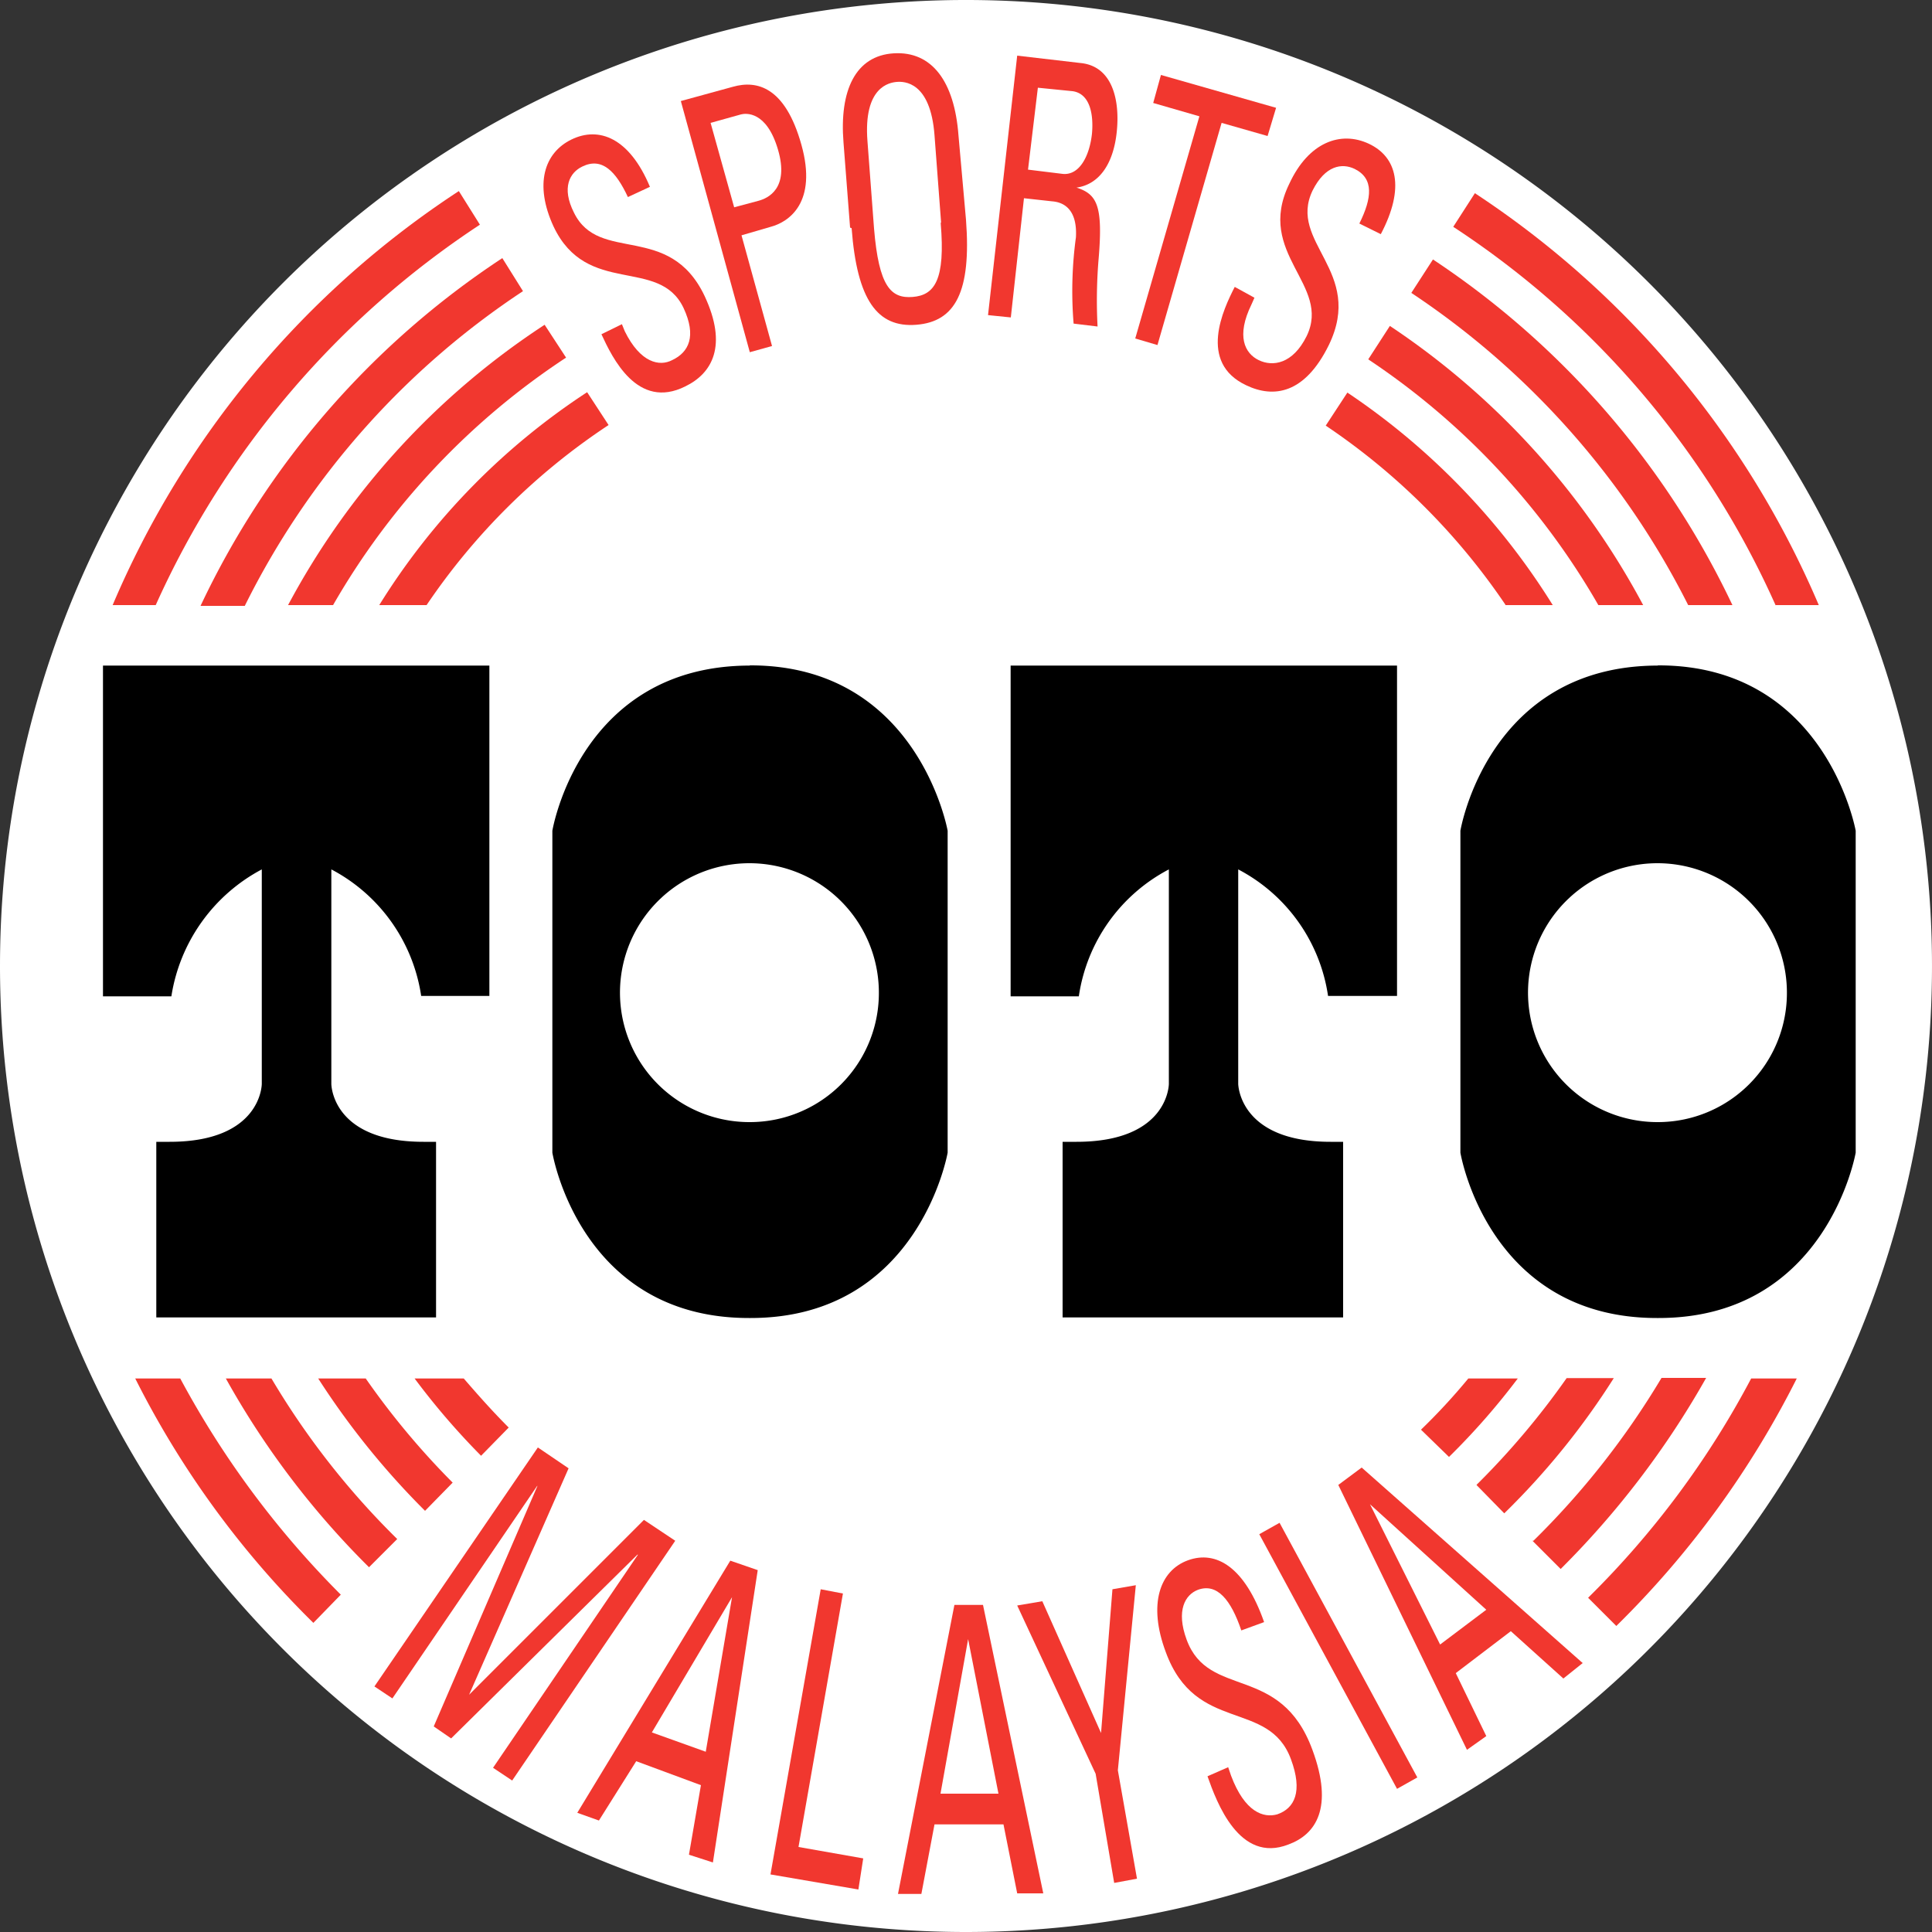
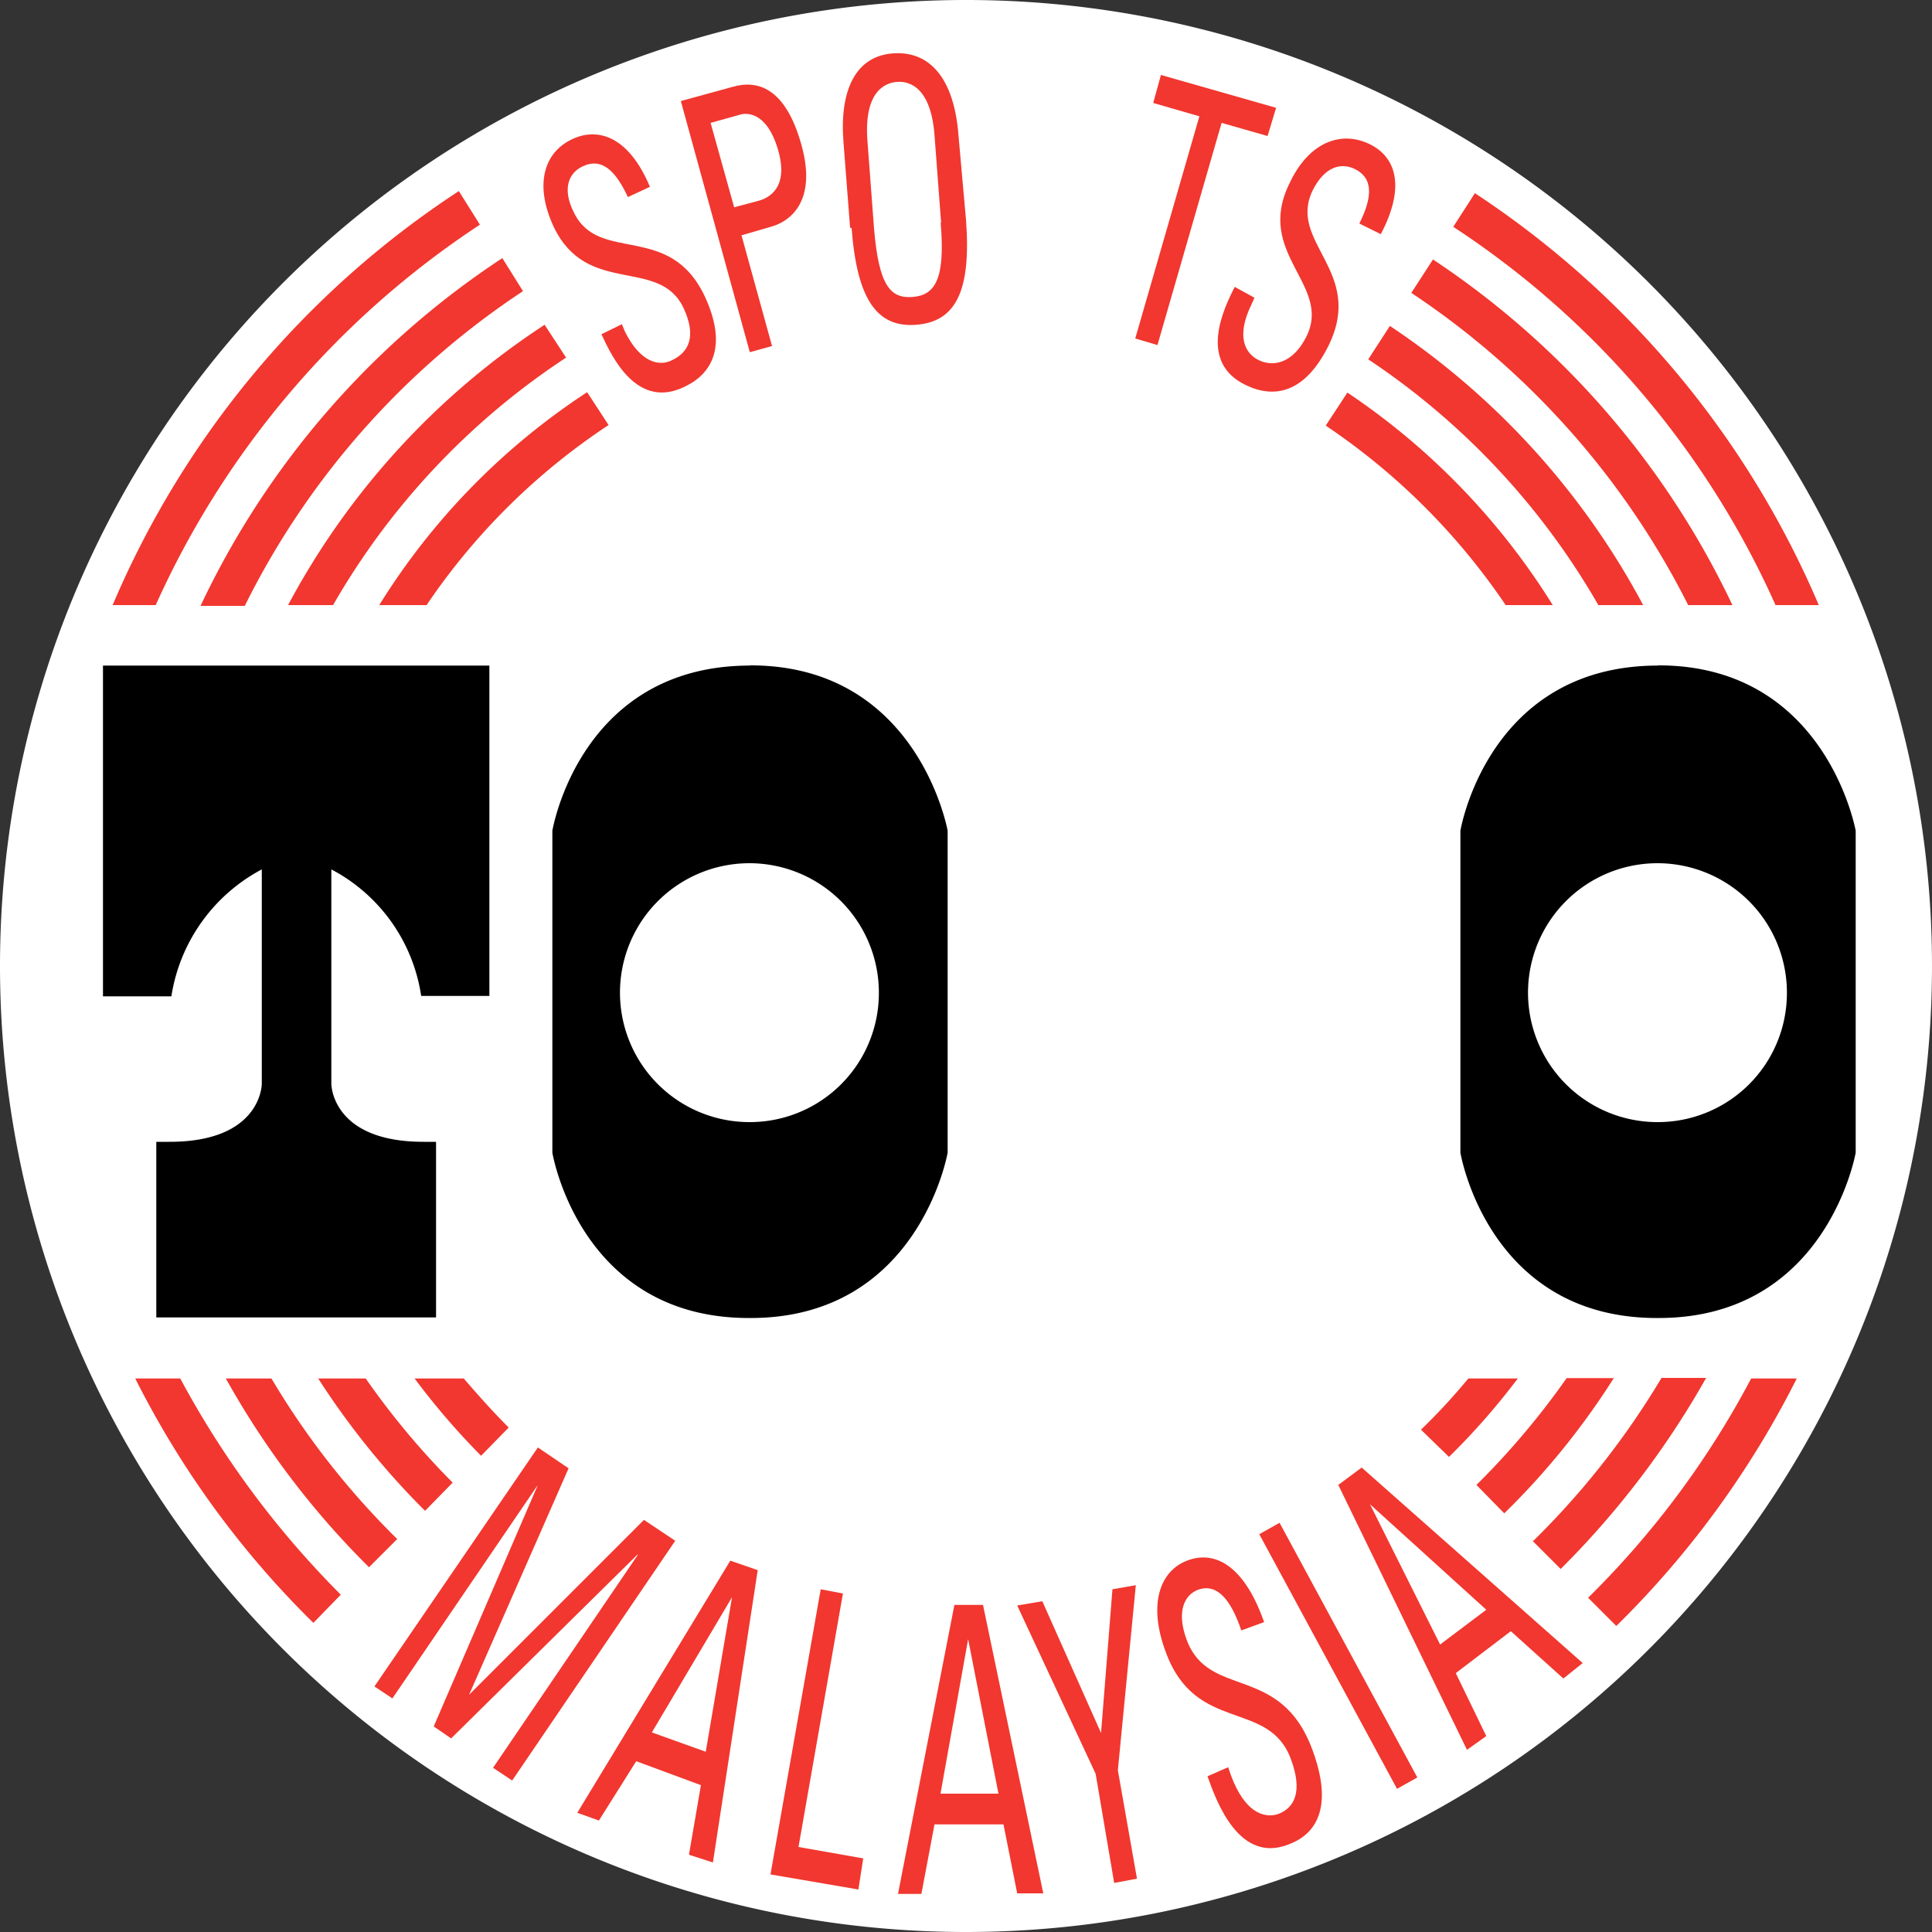
<svg xmlns="http://www.w3.org/2000/svg" viewBox="0 0 100 100">
  <rect x="0" y="0" width="100" height="100" fill="#333333" stroke="none" />
  <defs>
    <style>.cls-1{fill:#fff;}.cls-2{fill:#f1372f;}</style>
  </defs>
  <g id="Layer_2" data-name="Layer 2">
    <g id="Layer_1-2" data-name="Layer 1">
      <path class="cls-1" d="M50,100A50,50,0,1,0,0,50a50,50,0,0,0,50,50" />
      <path class="cls-2" d="M24.84,11.63,23.75,9.89A48,48,0,0,0,5.83,31.32H8.06A46.24,46.24,0,0,1,24.84,11.63" />
      <path class="cls-2" d="M91.91,31.32h2.23A48,48,0,0,0,76.34,10l-1.12,1.74a45.62,45.62,0,0,1,16.69,19.6" />
      <path class="cls-2" d="M82.2,82.7l1.46,1.46A48.47,48.47,0,0,0,93,71.35H90.64A46.2,46.2,0,0,1,82.2,82.7" />
      <path class="cls-2" d="M9.33,71.35H7A47.89,47.89,0,0,0,16.22,84l1.42-1.46A47.76,47.76,0,0,1,9.33,71.35" />
      <path class="cls-2" d="M14.05,71.35H11.69a43.56,43.56,0,0,0,7.41,9.77l1.46-1.46a40.89,40.89,0,0,1-6.51-8.31" />
      <path class="cls-2" d="M27.07,15.07,26,13.36a44,44,0,0,0-15.62,18h2.29A41.72,41.72,0,0,1,27.07,15.07" />
      <path class="cls-2" d="M79.32,79.75l1.46,1.46a45.46,45.46,0,0,0,7.53-9.89H86a42,42,0,0,1-6.63,8.43" />
      <path class="cls-2" d="M87.38,31.32h2.29a44.1,44.1,0,0,0-15.5-17.89l-1.12,1.73A42.14,42.14,0,0,1,87.38,31.32" />
      <path class="cls-2" d="M76.43,76.87l1.43,1.46a38.8,38.8,0,0,0,5.67-7H81.09a40.5,40.5,0,0,1-4.66,5.52" />
      <path class="cls-2" d="M18.91,71.35H16.47A40.85,40.85,0,0,0,22,78.2l1.43-1.46a40.19,40.19,0,0,1-4.5-5.39" />
      <path class="cls-2" d="M82.73,31.32h2.32A39.91,39.91,0,0,0,71.94,16.87L70.82,18.6A38,38,0,0,1,82.73,31.32" />
      <path class="cls-2" d="M29.3,18.51l-1.11-1.7A39.58,39.58,0,0,0,14.91,31.32h2.33A37.91,37.91,0,0,1,29.3,18.51" />
      <path class="cls-2" d="M77.92,31.32h2.45a36.27,36.27,0,0,0-10.63-11l-1.12,1.71a34.32,34.32,0,0,1,9.3,9.27" />
      <path class="cls-2" d="M73.55,74,75,75.41a36.3,36.3,0,0,0,3.56-4.06H76A31.76,31.76,0,0,1,73.55,74" />
      <path class="cls-2" d="M24,71.35H21.46a37.61,37.61,0,0,0,3.44,4l1.43-1.46c-.81-.81-1.55-1.64-2.3-2.51" />
      <path class="cls-2" d="M31.5,22l-1.11-1.7A35.53,35.53,0,0,0,19.63,31.32h2.45A33.88,33.88,0,0,1,31.5,22" />
      <path d="M25.33,34.45h-20V51.57H8.87A9,9,0,0,1,13.55,45v11.1s0,3-4.77,3H8.09v9.09H22.57V59.1h-.65c-4.77,0-4.77-3-4.77-3V45a8.87,8.87,0,0,1,4.65,6.55h3.53V34.45" />
-       <path d="M72.31,34.45h-20V51.57h3.53A8.86,8.86,0,0,1,60.5,45v11.1s0,3-4.78,3H55v9.09H69.52V59.1h-.65c-4.75,0-4.78-3-4.78-3V45a8.84,8.84,0,0,1,4.65,6.55h3.57V34.45" />
      <path d="M38.82,58.08a6.7,6.7,0,1,1,6.67-6.7,6.68,6.68,0,0,1-6.67,6.7m0-23.63C30,34.45,28.59,43,28.59,43V59.66S30,68.22,38.76,68.22h.09c8.72,0,10.2-8.56,10.2-8.56V43s-1.52-8.56-10.2-8.56h-.06" />
      <path d="M85.82,58.08a6.7,6.7,0,1,1,6.67-6.7,6.68,6.68,0,0,1-6.67,6.7m0-23.63C77,34.45,75.59,43,75.59,43V59.66S77,68.22,85.76,68.22h.09c8.72,0,10.2-8.56,10.2-8.56V43s-1.52-8.56-10.2-8.56h-.06" />
      <path class="cls-2" d="M32.19,16.78l.15.37c.81,1.64,1.8,1.83,2.45,1.49.87-.41,1.27-1.24.59-2.7-1.27-2.67-5-.56-6.73-4.22-1-2.17-.49-3.81.93-4.5s3-.09,4.06,2.45l-1.14.53c-.62-1.33-1.34-2.08-2.36-1.58-.65.31-1.09,1.09-.43,2.39,1.3,2.66,4.93.46,6.76,4.31,1.2,2.57.4,4-1,4.68-2.48,1.24-3.78-1.49-4.34-2.7Z" />
      <path class="cls-2" d="M38,10.73l1.27-.34c.47-.13,1.59-.62,1-2.64S38.6,5.86,38.36,5.92l-1.58.44Zm.81,7.5-3.57-13,2.7-.74c1.24-.35,2.7,0,3.54,3s-.65,4-1.59,4.25l-1.51.44,1.58,5.73Z" />
      <path class="cls-2" d="M48.71,11.5,48.37,7c-.21-2.79-1.58-2.79-1.95-2.76s-1.74.24-1.52,3.07l.34,4.52c.25,3,.87,3.63,2,3.54s1.7-.87,1.45-3.82M44,11.78l-.34-4.4c-.22-2.7.62-4.5,2.6-4.62S49.4,4.22,49.61,7L50,11.38c.28,3.72-.55,5.27-2.57,5.43s-3.07-1.28-3.35-5" />
-       <path class="cls-2" d="M53.21,8.78,55,9c.86.09,1.39-.9,1.52-2.08.09-1-.1-2.07-1-2.2l-1.8-.18ZM53,10.26l-.68,6.17-1.18-.12L52.65,2.88l3.26.38c1.67.15,2.07,1.92,1.89,3.59s-.93,2.7-2.08,2.86v0c1.06.34,1.37.93,1.15,3.62a25.75,25.75,0,0,0-.06,3.57l-1.24-.15a20.61,20.61,0,0,1,.12-4.47c.09-1.64-.84-1.83-1.24-1.86Z" />
      <polygon class="cls-2" points="66.05 5.58 65.61 7.04 63.23 6.36 59.91 17.86 58.76 17.52 62.08 6.02 59.69 5.33 60.09 3.88 66.05 5.58" />
      <path class="cls-2" d="M64.93,15.41l-.15.34c-.81,1.65-.35,2.54.37,2.89s1.76.21,2.48-1.24c1.3-2.67-2.67-4.25-.9-7.88,1-2.17,2.67-2.76,4.12-2.08s1.89,2.27.62,4.68l-1.11-.55c.65-1.31.77-2.33-.25-2.83-.65-.31-1.52-.18-2.17,1.12-1.3,2.7,2.7,4.16.84,8-1.25,2.54-2.86,2.76-4.28,2.08C62,18.76,63.32,16,63.91,14.85Z" />
      <polygon class="cls-2" points="20.31 87.91 19.38 87.29 27.84 74.92 29.43 76 24.28 87.72 24.28 87.72 33.33 78.67 34.95 79.75 26.51 92.16 25.52 91.5 33.02 80.47 32.99 80.47 23.35 89.98 22.45 89.36 27.81 76.93 27.81 76.9 20.31 87.91" />
      <path class="cls-2" d="M37.89,82.67h0l-4.15,7,2.79,1Zm-.09-1.89,1.42.49L36.9,96.4,35.66,96l.62-3.6-3.35-1.24L31,94.23l-1.12-.4Z" />
      <polygon class="cls-2" points="39.88 97.02 42.48 82.26 43.63 82.48 41.33 95.6 44.68 96.19 44.43 97.8 39.88 97.02" />
      <path class="cls-2" d="M50.11,84.84h0l-1.43,8h3Zm-.71-1.77h1.48L54,98H52.65l-.71-3.57H48.37l-.68,3.6H46.48Z" />
      <polygon class="cls-2" points="57.58 82.26 58.79 82.05 57.86 91.63 58.85 97.24 57.67 97.46 56.71 91.81 52.65 83.1 53.95 82.88 56.99 89.7 57.58 82.26" />
      <path class="cls-2" d="M63.57,91.47l.15.44c.71,1.89,1.68,2.2,2.39,2,.9-.31,1.33-1.18.71-2.85-1.15-3.13-4.93-1.3-6.48-5.55-.93-2.48-.31-4.22,1.15-4.75s2.94.35,3.94,3.2l-1.18.43C63.72,82.82,63,81.92,62,82.29c-.65.25-1.14,1.06-.58,2.58,1.14,3.1,4.86,1.21,6.51,5.7,1.11,3,.18,4.38-1.24,4.9-2.55,1-3.72-2.2-4.19-3.53Z" />
      <polygon class="cls-2" points="73.36 92 72.31 92.59 65.18 79.41 66.23 78.82 73.36 92" />
      <path class="cls-2" d="M70.91,77.86h0l3.63,7.26,2.39-1.8Zm-1.64-1,1.21-.9L81.92,86.08l-1,.8L78.2,84.43,75.35,86.6l1.58,3.26-1,.71Z" />
    </g>
  </g>
</svg>